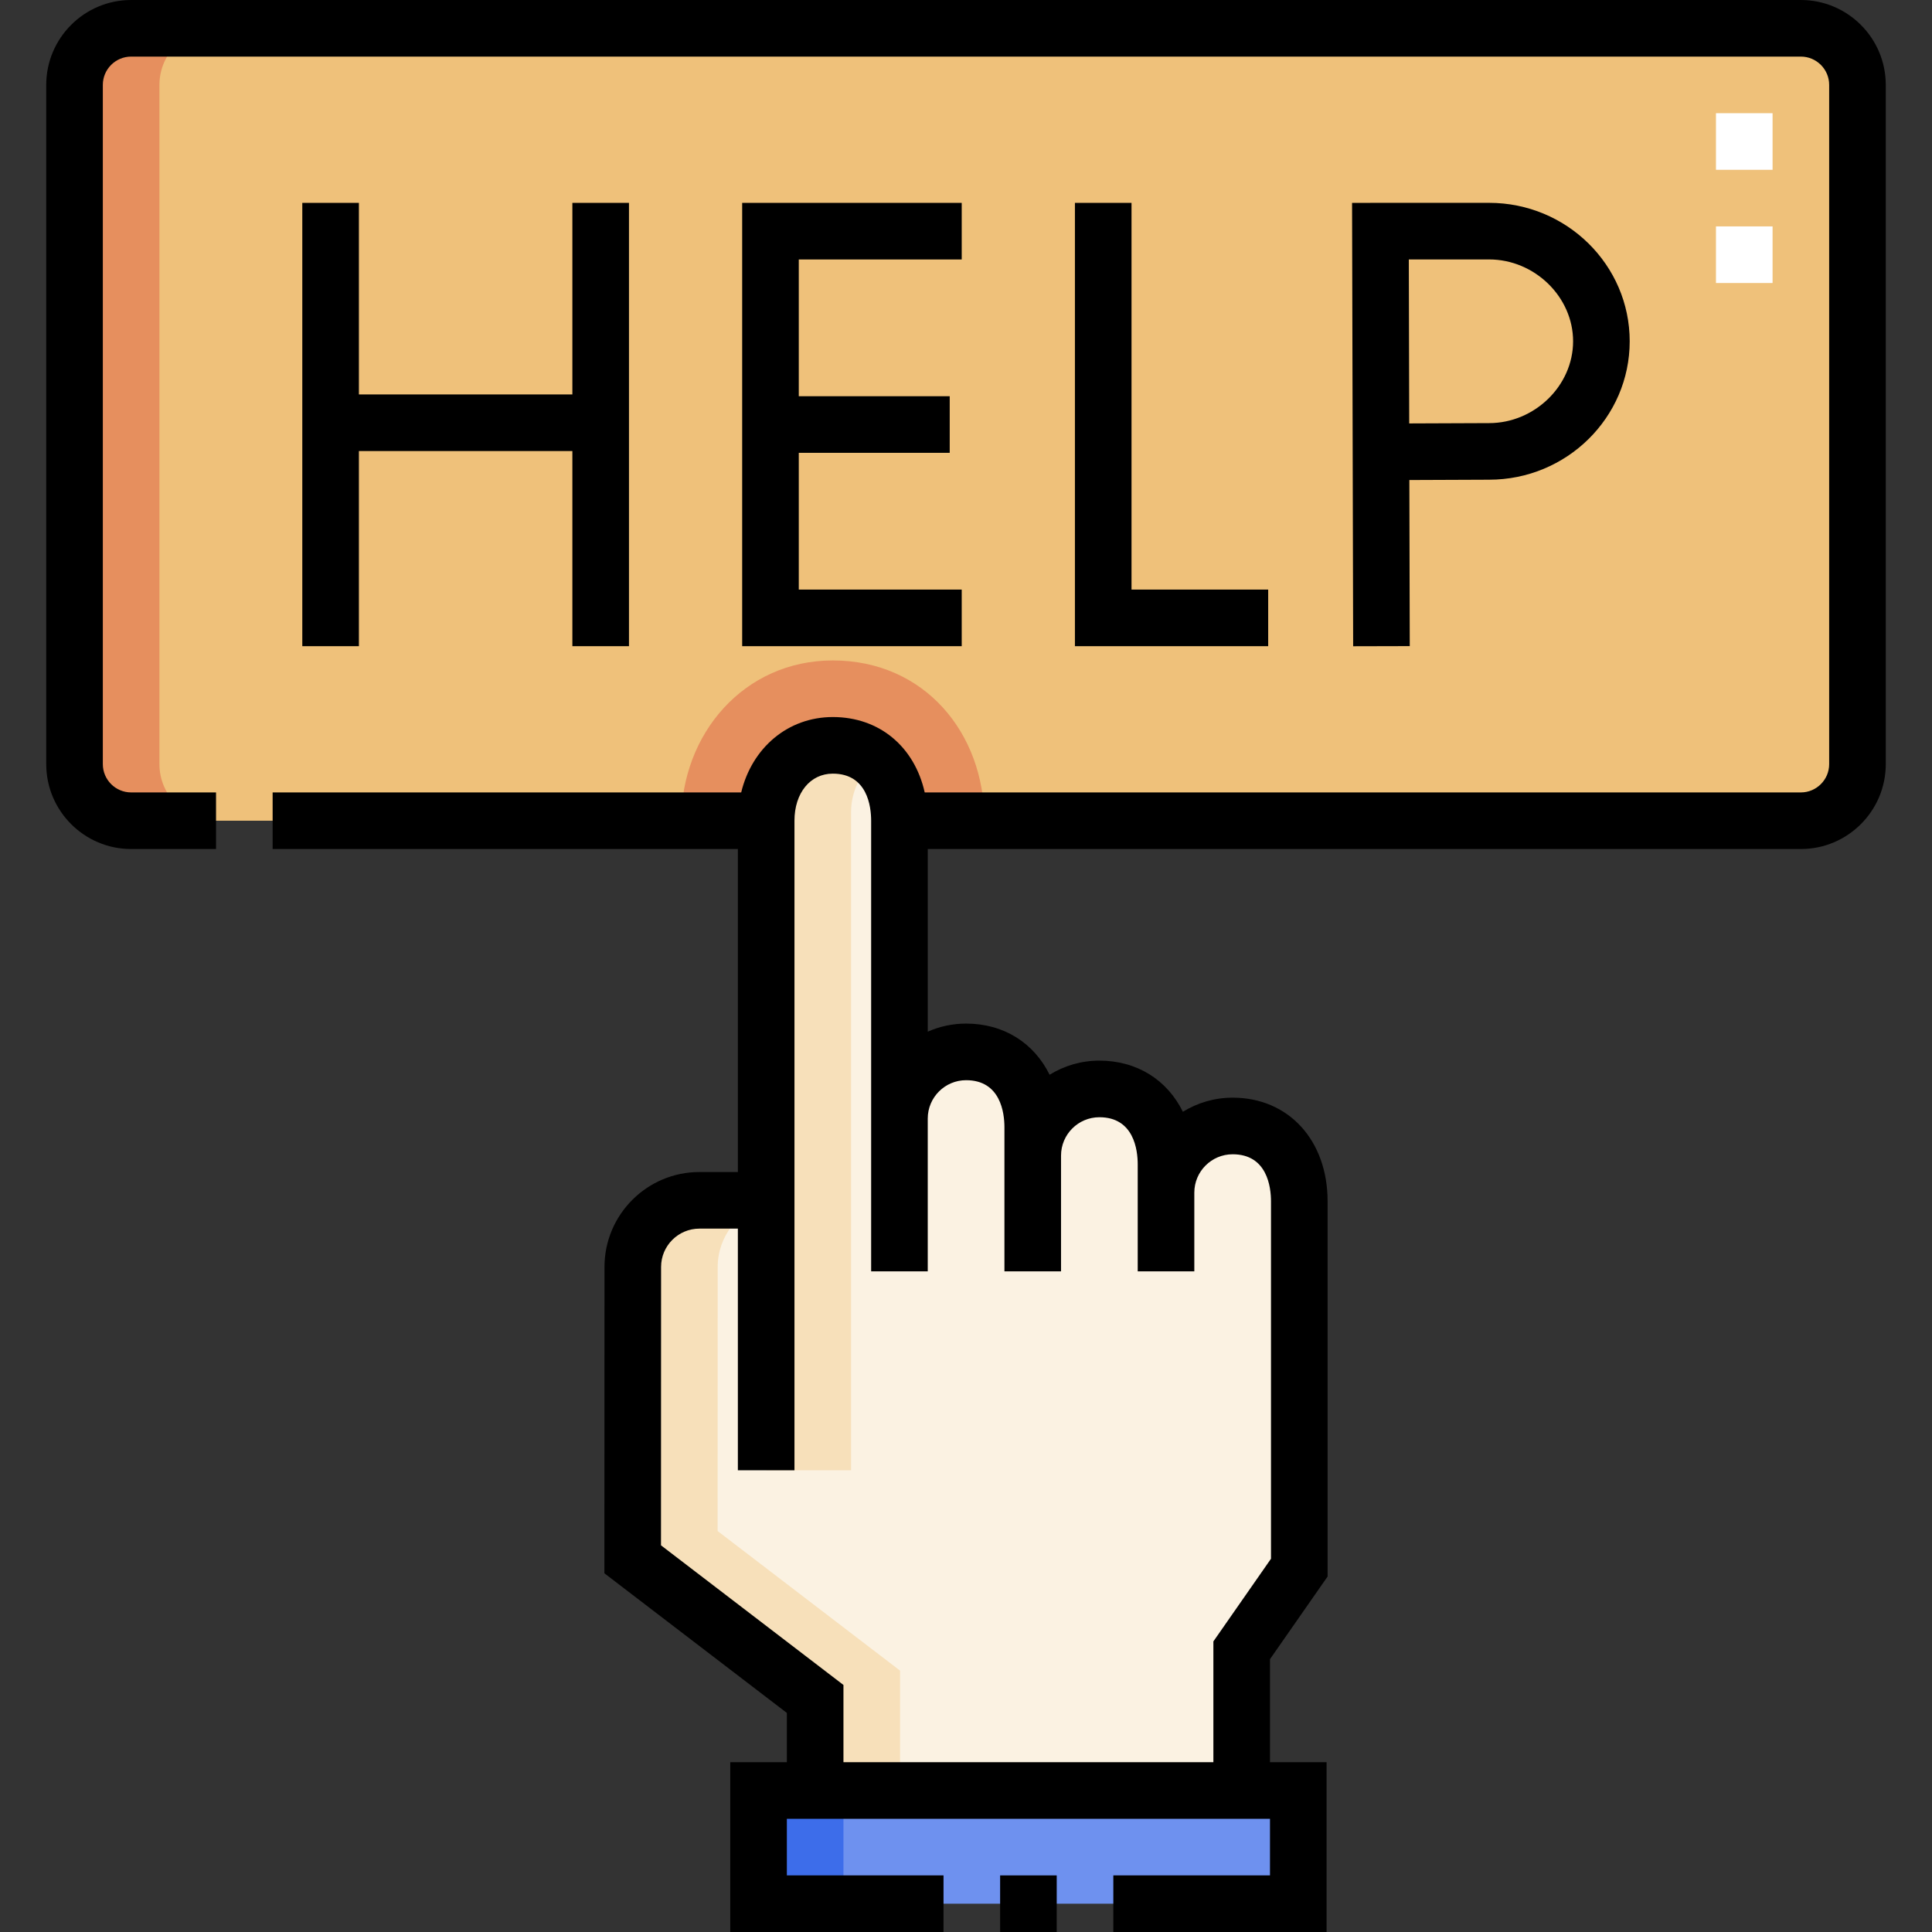
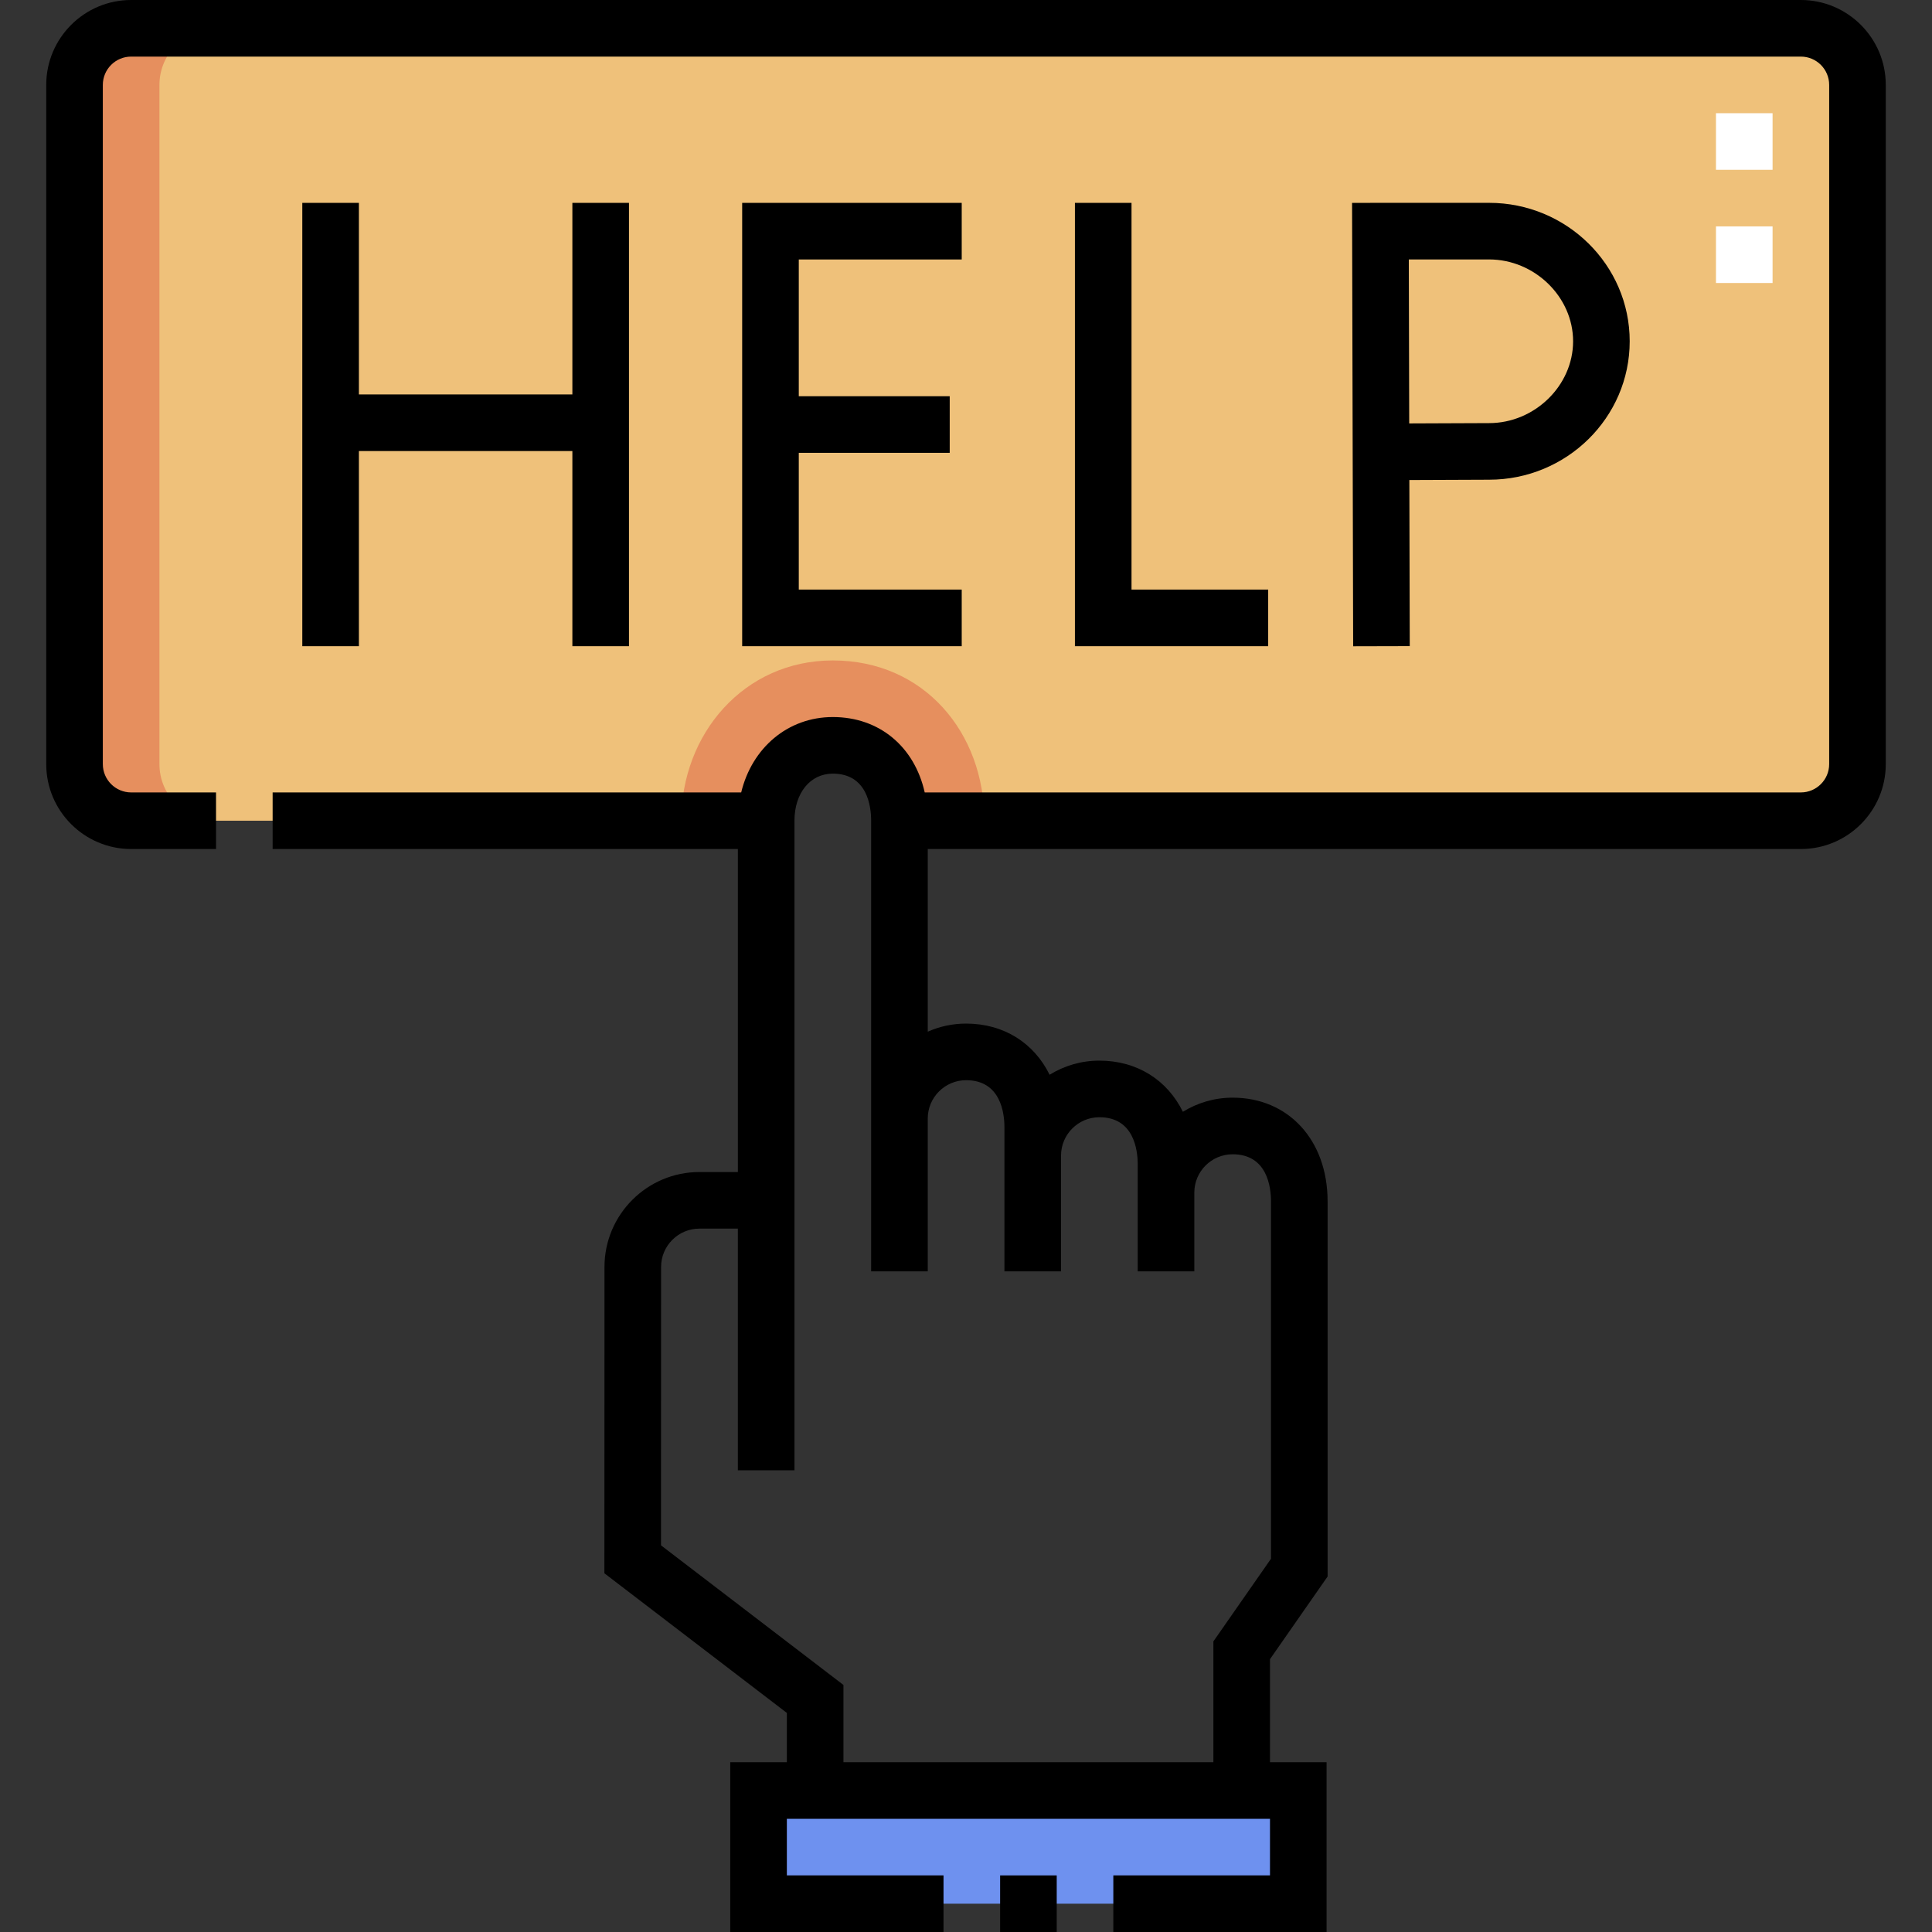
<svg xmlns="http://www.w3.org/2000/svg" id="Capa_1" enable-background="new 0 0 512 512" height="512" viewBox="0 0 512 512" width="512">
  <rect x="0" y="0" width="512" height="512" fill="#333333" stroke="none" />
  <g>
    <g>
      <g clip-rule="evenodd" fill-rule="evenodd">
        <path d="m201.026 474.5h143.034v30h-143.034z" fill="#6e91ef" />
-         <path d="m238.365 296.423v-78.923c0-10.803-5.936-19.976-17.661-19.976-9.714 0-17.66 7.891-17.66 19.976v100.598h-17.688c-9.712 0-17.66 7.947-17.66 17.66l-.025 77.475 48.354 37.004v24.263h113.035v-37.156l15.268-21.907v-97.069c0-10.802-5.936-19.976-17.661-19.976-9.714 0-17.66 7.951-17.66 17.661v-7.5c0-10.802-5.936-19.976-17.661-19.976-9.714 0-17.66 7.951-17.66 17.661v-7.5c0-10.803-5.936-19.976-17.661-19.976-9.713.001-17.66 7.951-17.66 17.661z" fill="#fbf2e2" />
        <path d="m34.751 217.5h168.293c0-12.085 7.947-19.976 17.66-19.976 11.725 0 17.661 9.174 17.661 19.976h238.884c8.245 0 15-6.755 15-15v-180c0-8.245-6.75-15-15-15h-442.498c-8.25 0-15 6.75-15 15v180c0 8.25 6.756 15 15 15z" fill="#efc17a" />
        <path d="m34.751 217.5h22.5c-8.244 0-15-6.75-15-15v-180c0-8.25 6.75-15 15-15h-22.5c-8.25 0-15 6.75-15 15v180c0 8.25 6.756 15 15 15zm145.794 0h22.5c0-12.085 7.947-19.976 17.66-19.976 11.725 0 17.661 9.174 17.661 19.976h22.5c0-23.348-15.948-42.476-40.16-42.476-23.54 0-40.161 19.462-40.161 42.476z" fill="#e68f5e" />
-         <path d="m201.026 474.5h22.5v30h-22.5z" fill="#3d6dea" />
-         <path d="m167.672 413.233 48.354 37.004v24.263h22.5v-31.763l-48.355-37.004.025-69.975c0-8.046 5.455-14.881 12.848-16.989v70.874h22.5v-174.458c0-5.496 2.546-10.428 6.517-13.674-2.836-2.492-6.625-3.987-11.357-3.987-9.714 0-17.66 7.952-17.66 17.661v102.913h-17.688c-9.712 0-17.66 7.947-17.66 17.66z" fill="#f7e0ba" />
      </g>
      <g>
        <path d="m469.75 74.999h-15.001v-15h15.001zm0-29.999h-15.001v-15h15.001z" fill="#fff" />
      </g>
    </g>
    <g>
      <path d="m477.249 0h-442.498c-12.406 0-22.5 10.094-22.5 22.5v180c0 12.406 10.094 22.5 22.5 22.5h22.5v-15h-22.5c-4.136 0-7.5-3.364-7.5-7.5v-180c0-4.136 3.364-7.5 7.5-7.5h442.498c4.136 0 7.5 3.364 7.5 7.5v180c0 4.136-3.364 7.5-7.5 7.5h-232.19c-2.695-12.062-11.958-19.977-24.354-19.977-11.943 0-21.435 8.193-24.28 19.977h-124.174v15h123.293v85.598h-10.188c-13.873 0-25.16 11.287-25.16 25.158l-.025 81.181 48.355 37.005v13.058h-15v45h56.517v-15h-41.517v-15h128.034v15h-41.517v15h56.517v-45h-14.999v-27.301l15.269-21.907v-99.424c0-16.177-10.347-27.476-25.161-27.476-4.834 0-9.354 1.371-13.193 3.744-4.107-8.375-12.092-13.56-22.128-13.56-4.834 0-9.355 1.371-13.193 3.744-4.107-8.374-12.092-13.559-22.128-13.559-3.613 0-7.052.766-10.16 2.144v-48.405h231.384c12.406 0 22.5-10.094 22.5-22.5v-180c-.002-12.406-10.096-22.5-22.502-22.5zm-221.224 286.263c9.171 0 10.161 8.725 10.161 12.476v38.184h15v-30.684c0-5.603 4.558-10.161 10.16-10.161 9.171 0 10.161 8.726 10.161 12.477v28.368h15v-20.868c0-5.603 4.558-10.161 10.16-10.161 9.171 0 10.161 8.725 10.161 12.476v94.713l-15.269 21.907v32.01h-98.034v-20.467l-48.354-37.005.023-73.771c0-5.603 4.558-10.16 10.16-10.16h10.188v64.045h15v-172.142c0-7.346 4.179-12.477 10.161-12.477 9.17 0 10.16 8.726 10.16 12.477v119.422h15v-40.498c.002-5.603 4.56-10.161 10.162-10.161z" />
      <path d="m265.043 497h15v15h-15z" />
      <path d="m254.866 68.763v-15h-58.181v117.482h58.181v-15h-43.181v-36.241h39.998v-15h-39.998v-36.241z" />
      <path d="m431.887 90.441c0-20.229-16.714-36.687-37.258-36.687h-28.542l-7.775.017.288 117.492 15-.037-.108-44.013c6.725-.037 16.302-.086 21.138-.086 20.543.001 37.257-16.456 37.257-36.686zm-58.432 21.773-.106-43.459h21.28c12.065 0 22.258 9.932 22.258 21.687s-10.192 21.687-22.258 21.687c-4.856-.001-14.434.047-21.174.085z" />
      <path d="m284.865 53.763v117.482h51.217v-15h-36.217v-102.482z" />
      <path d="m80.113 53.763v117.482h15v-51.713h56.572v51.713h15v-117.482h-15v50.769h-56.572v-50.769z" />
    </g>
  </g>
</svg>